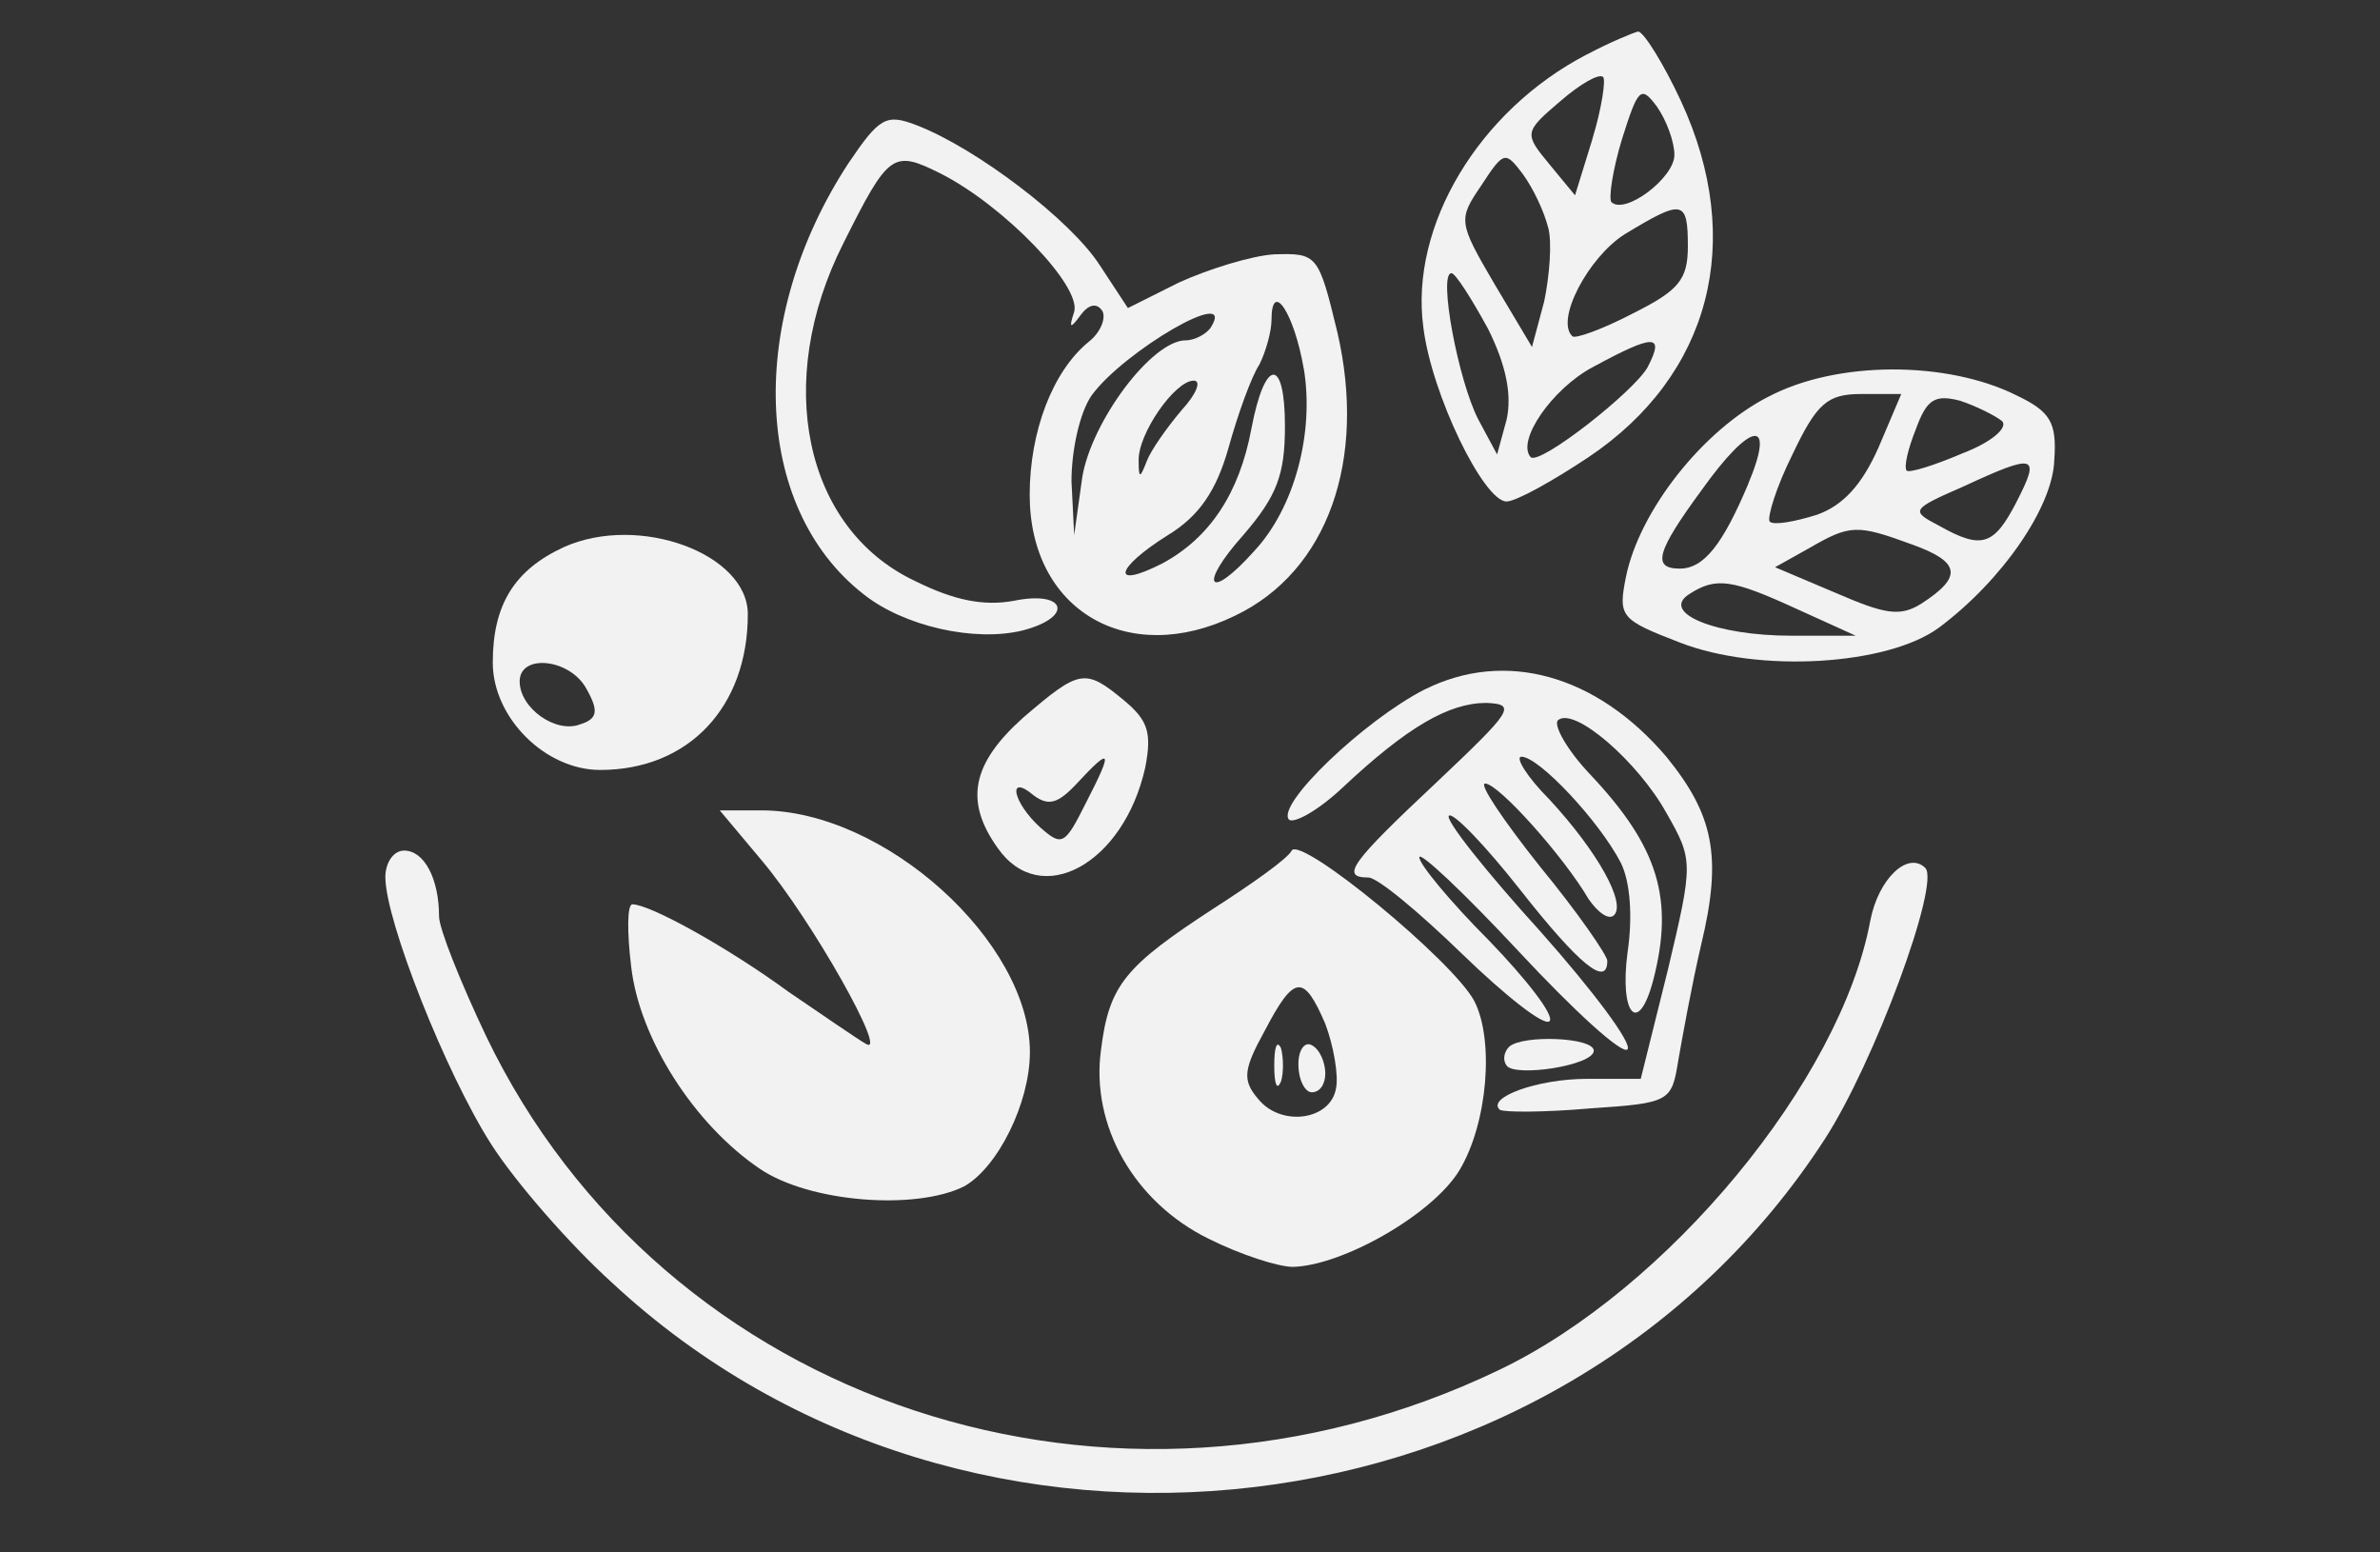
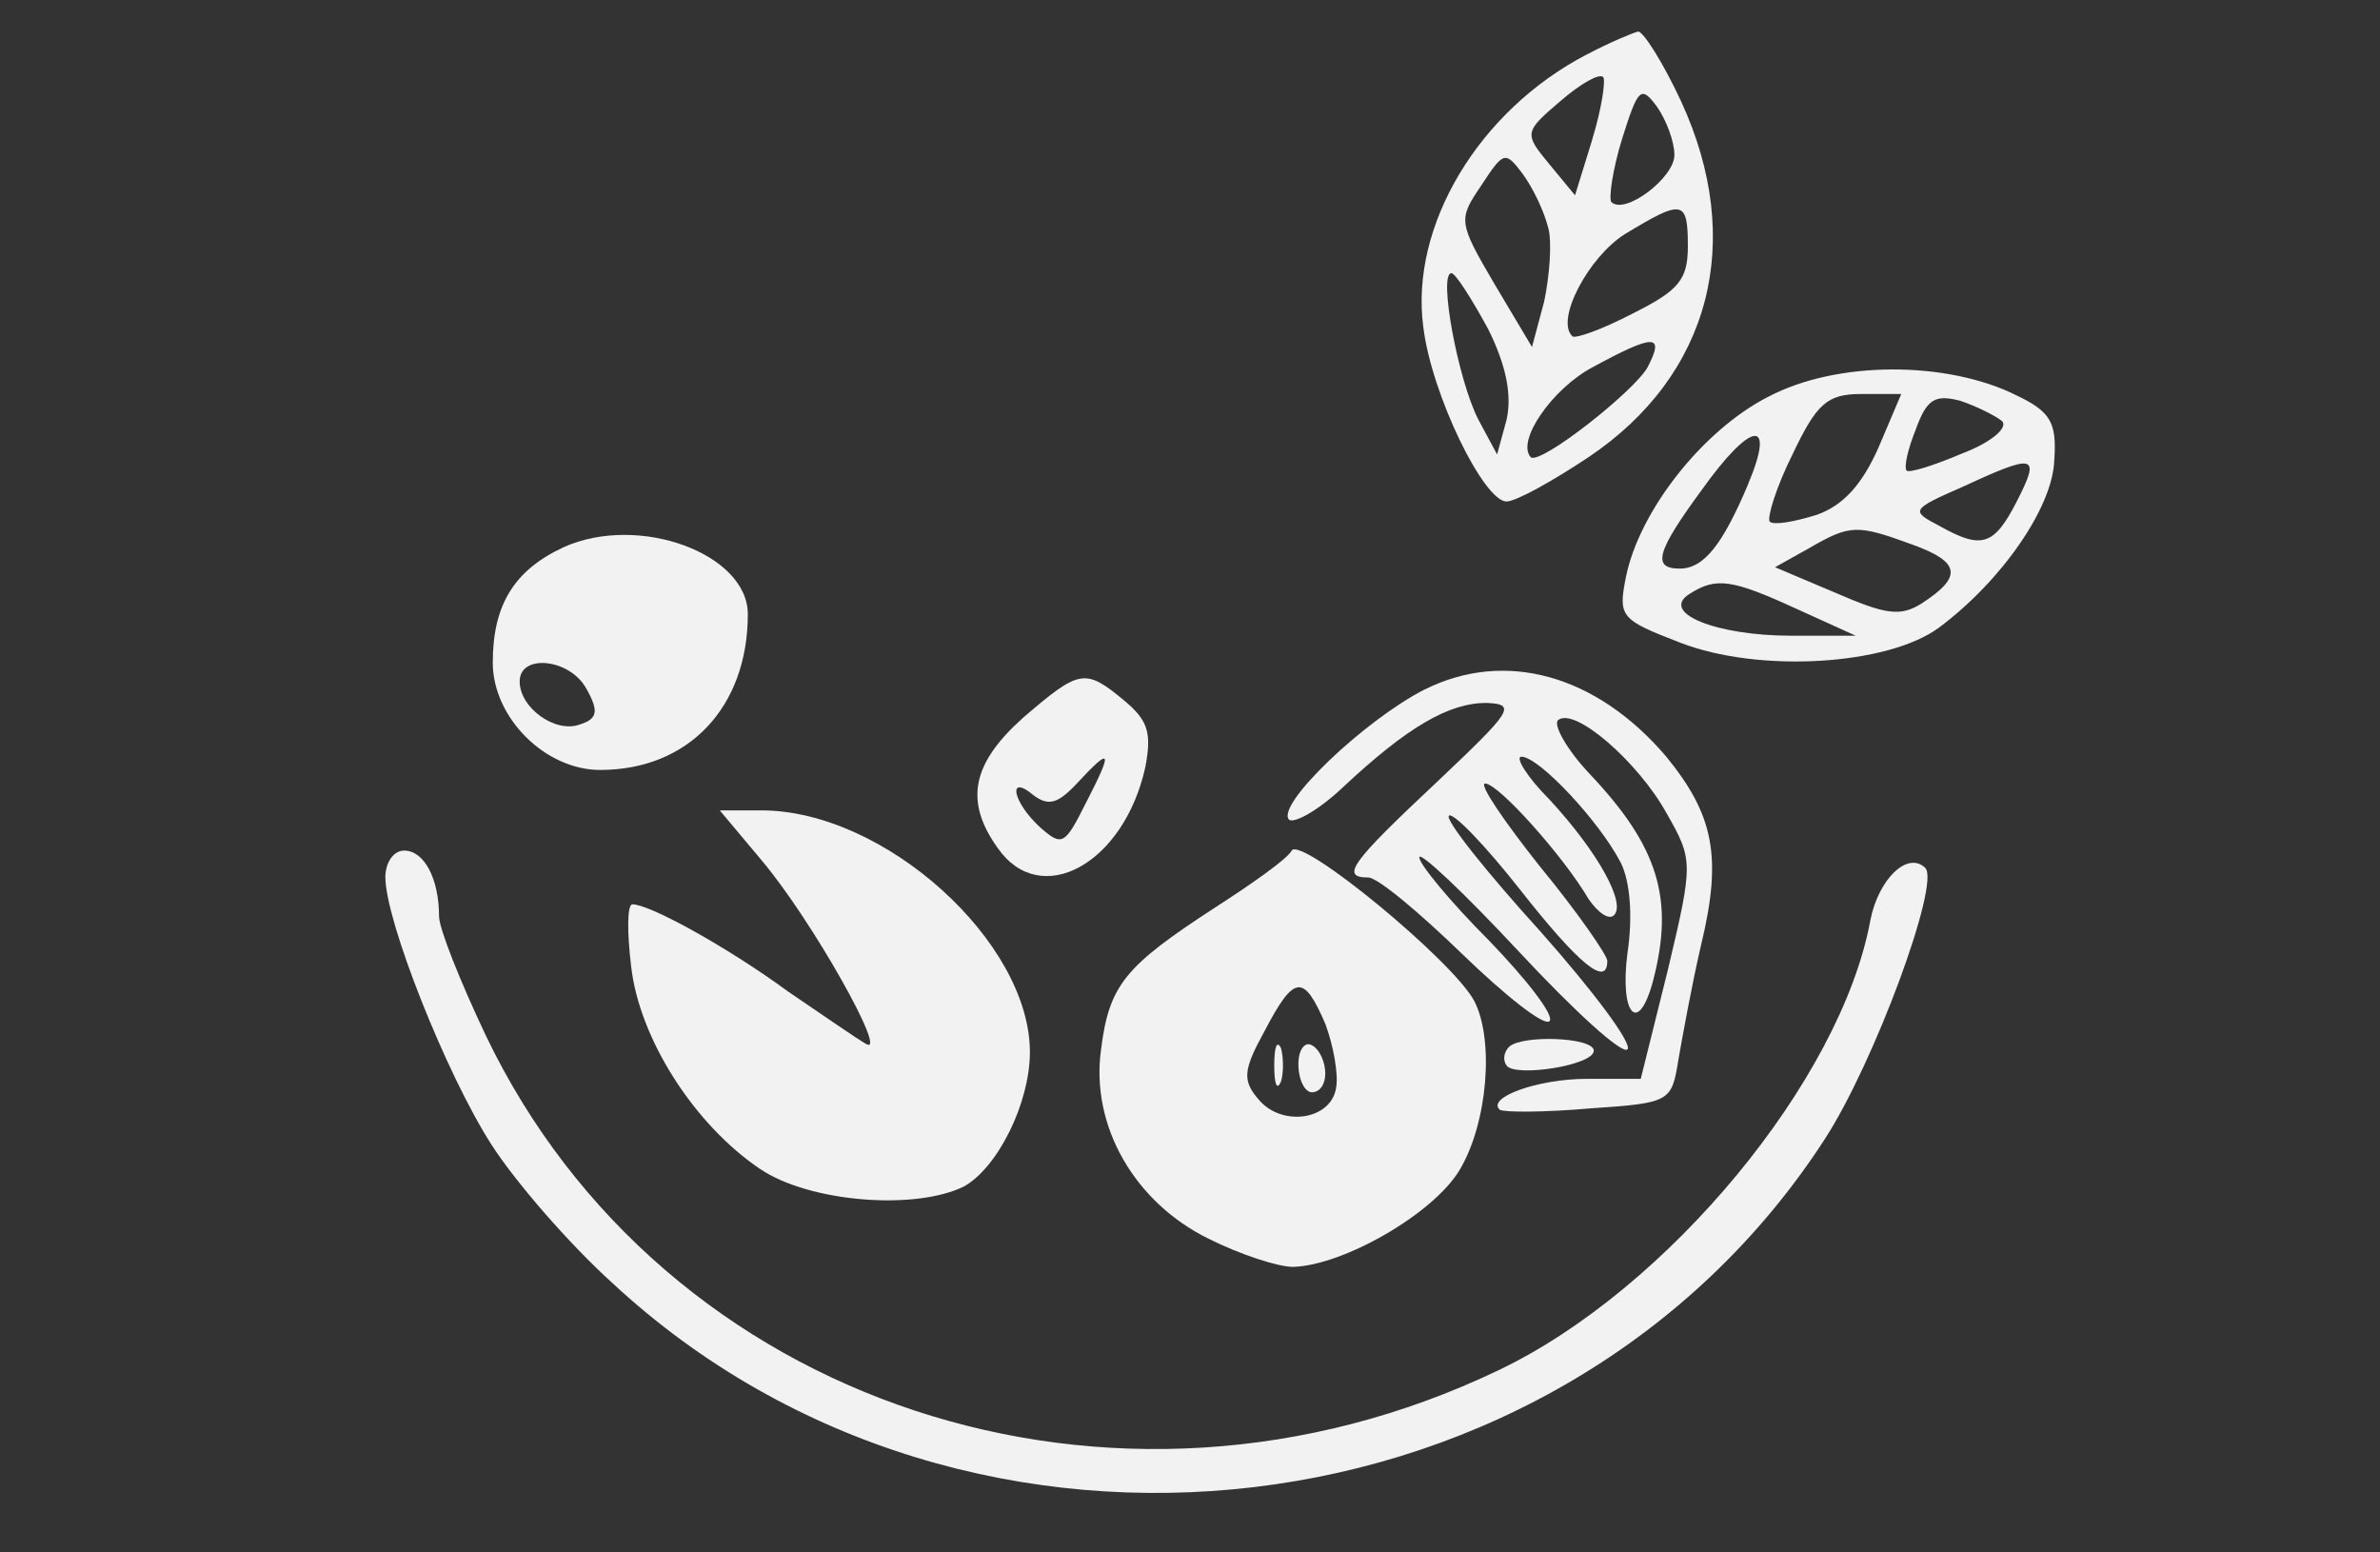
<svg xmlns="http://www.w3.org/2000/svg" xmlns:ns1="http://www.inkscape.org/namespaces/inkscape" xmlns:ns2="http://sodipodi.sourceforge.net/DTD/sodipodi-0.dtd" ns1:version="1.0 (4035a4fb49, 2020-05-01)" ns2:docname="SplashScreen.svg" xml:space="preserve" style="enable-background:new 0 0 46 30;" viewBox="0 0 46 30" y="0px" x="0px" id="_x31_" version="1.1">
  <rect x="0" y="0" width="46" height="30" fill="#333333" stroke="none" />
  <defs id="defs9" />
  <ns2:namedview ns1:current-layer="_x31_" ns1:window-maximized="1" ns1:window-y="-9" ns1:window-x="-9" ns1:cy="14.632903" ns1:cx="22.885635" ns1:zoom="18.569239" showgrid="false" id="namedview7" ns1:window-height="1051" ns1:window-width="1920" ns1:pageshadow="2" ns1:pageopacity="0" guidetolerance="10" gridtolerance="10" objecttolerance="10" borderopacity="1" bordercolor="#666666" pagecolor="#ffffff" />
  <style id="style2" type="text/css">
	.st0{fill:#FFFFFF;}
</style>
  <g style="fill:#f2f2f2" id="g1003" transform="matrix(1.333,0,0,1.333,-94.987,-3.251)">
    <path id="path842" d="m 94.27,3.226 c -1.577,0.818 -2.57,2.492 -2.375,3.952 0.117,0.973 0.876,2.531 1.207,2.531 0.136,0 0.662,-0.292 1.188,-0.642 1.772,-1.188 2.278,-3.134 1.343,-5.159 -0.253,-0.545 -0.545,-1.012 -0.623,-1.012 -0.078,0.019 -0.409,0.156 -0.74,0.331 z m 0.078,1.226 -0.253,0.818 -0.37,-0.448 C 93.355,4.374 93.355,4.355 93.88,3.907 94.172,3.654 94.445,3.498 94.503,3.556 94.542,3.595 94.484,4.004 94.347,4.452 Z m 1.188,0.234 c 0,0.331 -0.72,0.876 -0.915,0.681 -0.039,-0.058 0.019,-0.467 0.156,-0.915 0.234,-0.74 0.273,-0.779 0.506,-0.467 0.136,0.195 0.253,0.506 0.253,0.701 z m -1.83,1.051 c 0.058,0.214 0.019,0.701 -0.058,1.071 L 93.471,7.469 92.926,6.554 C 92.401,5.659 92.401,5.62 92.732,5.133 93.063,4.627 93.082,4.627 93.335,4.958 c 0.156,0.214 0.311,0.545 0.37,0.779 z m 2.025,0.273 c 0,0.487 -0.136,0.642 -0.798,0.973 -0.448,0.234 -0.837,0.37 -0.876,0.331 -0.253,-0.234 0.234,-1.149 0.759,-1.48 0.837,-0.506 0.915,-0.506 0.915,0.175 z m -2.901,1.188 c 0.273,0.545 0.35,0.973 0.273,1.324 L 92.965,9.027 92.693,8.521 C 92.401,7.956 92.109,6.399 92.303,6.399 c 0.058,0 0.292,0.37 0.526,0.798 z m 2.317,0.565 c -0.195,0.35 -1.557,1.421 -1.694,1.304 -0.214,-0.234 0.311,-0.993 0.896,-1.304 0.896,-0.487 1.051,-0.487 0.798,0 z" style="fill:#f2f2f2;stroke:none;stroke-width:0.019" />
-     <path id="path844" d="m 83.562,4.802 c -1.48,2.258 -1.402,4.984 0.214,6.249 0.584,0.467 1.616,0.701 2.317,0.526 0.74,-0.195 0.623,-0.584 -0.136,-0.428 -0.428,0.078 -0.857,0 -1.441,-0.292 -1.596,-0.759 -2.044,-2.881 -1.032,-4.886 0.662,-1.324 0.72,-1.363 1.421,-1.012 0.915,0.467 2.044,1.635 1.927,2.005 -0.078,0.234 -0.058,0.253 0.097,0.039 0.117,-0.156 0.234,-0.175 0.311,-0.058 0.058,0.097 -0.019,0.311 -0.195,0.448 -0.526,0.428 -0.857,1.304 -0.857,2.219 0,1.674 1.421,2.511 2.979,1.752 C 90.512,10.721 91.077,9.105 90.649,7.255 90.376,6.126 90.357,6.107 89.734,6.126 89.403,6.146 88.78,6.34 88.351,6.535 L 87.612,6.905 87.203,6.282 C 86.775,5.62 85.412,4.588 84.555,4.257 84.107,4.082 84.01,4.14 83.562,4.802 Z m 6.6,2.979 c 0.156,0.934 -0.136,2.025 -0.72,2.648 -0.662,0.74 -0.818,0.506 -0.156,-0.234 0.487,-0.565 0.603,-0.876 0.603,-1.577 0,-1.012 -0.292,-0.993 -0.487,0.039 -0.175,0.934 -0.603,1.577 -1.285,1.947 -0.759,0.389 -0.701,0.078 0.078,-0.409 0.448,-0.273 0.701,-0.642 0.876,-1.265 0.136,-0.487 0.331,-1.032 0.448,-1.207 0.097,-0.195 0.175,-0.487 0.175,-0.642 0,-0.603 0.331,-0.097 0.467,0.701 z m -1.343,-0.603 c -0.058,0.097 -0.234,0.195 -0.37,0.195 -0.487,0 -1.363,1.168 -1.499,1.986 l -0.117,0.837 -0.039,-0.779 c 0,-0.448 0.117,-0.993 0.292,-1.246 0.467,-0.642 2.103,-1.596 1.733,-0.993 z m -0.428,1.207 c -0.214,0.253 -0.448,0.584 -0.506,0.74 -0.097,0.253 -0.117,0.253 -0.117,0 -0.019,-0.389 0.526,-1.168 0.798,-1.168 0.117,0 0.039,0.195 -0.175,0.428 z" style="fill:#f2f2f2;stroke:none;stroke-width:0.019" />
    <path id="path848" d="m 96.898,8.19 c -0.954,0.487 -1.869,1.655 -2.064,2.609 -0.117,0.584 -0.078,0.623 0.779,0.954 1.149,0.448 3.017,0.331 3.757,-0.214 0.915,-0.681 1.655,-1.752 1.674,-2.433 0.039,-0.545 -0.058,-0.701 -0.545,-0.934 -1.012,-0.506 -2.609,-0.506 -3.602,0.019 z m 1.596,0.74 c -0.234,0.526 -0.506,0.837 -0.896,0.973 -0.311,0.097 -0.623,0.156 -0.681,0.097 -0.039,-0.058 0.097,-0.506 0.331,-0.973 C 97.599,8.287 97.754,8.151 98.241,8.151 h 0.584 z m 1.791,-0.389 c 0.097,0.097 -0.156,0.311 -0.565,0.467 -0.409,0.175 -0.779,0.292 -0.818,0.253 -0.039,-0.058 0.019,-0.311 0.136,-0.603 0.156,-0.428 0.273,-0.506 0.642,-0.409 0.234,0.078 0.506,0.214 0.603,0.292 z m -3.679,0.915 c -0.37,0.876 -0.642,1.226 -0.993,1.226 -0.409,0 -0.331,-0.253 0.311,-1.129 0.72,-1.012 1.09,-1.071 0.681,-0.097 z m 3.894,0.253 c -0.331,0.642 -0.506,0.701 -1.129,0.35 -0.409,-0.214 -0.409,-0.234 0.35,-0.565 1.051,-0.487 1.129,-0.467 0.779,0.214 z m -1.518,0.623 c 0.701,0.253 0.74,0.467 0.136,0.857 -0.311,0.195 -0.526,0.156 -1.246,-0.156 L 96.995,10.662 97.482,10.39 c 0.603,-0.35 0.701,-0.35 1.499,-0.058 z m -1.674,0.934 0.857,0.389 h -0.934 c -1.09,0 -1.908,-0.331 -1.48,-0.603 0.389,-0.253 0.623,-0.214 1.557,0.214 z" style="fill:#f2f2f2;stroke:none;stroke-width:0.019" />
    <path id="path850" d="m 79.435,10.37 c -0.72,0.331 -1.032,0.837 -1.032,1.674 0,0.798 0.759,1.557 1.557,1.557 1.285,0 2.141,-0.915 2.141,-2.258 0,-0.876 -1.577,-1.46 -2.667,-0.973 z m 0.331,2.064 c 0.175,0.311 0.156,0.428 -0.097,0.506 -0.35,0.136 -0.876,-0.234 -0.876,-0.623 0,-0.409 0.74,-0.331 0.973,0.117 z" style="fill:#f2f2f2;stroke:none;stroke-width:0.019" />
    <path id="path852" d="m 91.914,12.434 c -0.876,0.448 -2.161,1.674 -1.966,1.888 0.078,0.058 0.428,-0.136 0.779,-0.467 0.934,-0.876 1.538,-1.226 2.083,-1.226 0.448,0.019 0.37,0.117 -0.72,1.149 -1.246,1.168 -1.402,1.382 -0.993,1.382 0.136,0 0.74,0.506 1.363,1.11 0.623,0.603 1.188,1.051 1.265,0.973 0.078,-0.078 -0.331,-0.603 -0.876,-1.168 -0.565,-0.565 -1.012,-1.11 -1.012,-1.207 0,-0.097 0.642,0.506 1.441,1.363 0.798,0.857 1.499,1.499 1.577,1.421 0.078,-0.078 -0.487,-0.837 -1.265,-1.713 -0.779,-0.857 -1.382,-1.616 -1.324,-1.674 0.058,-0.058 0.526,0.428 1.032,1.071 0.857,1.09 1.265,1.421 1.265,1.032 0,-0.078 -0.428,-0.701 -0.973,-1.363 -0.526,-0.662 -0.896,-1.207 -0.798,-1.207 0.195,0 1.149,1.071 1.499,1.674 0.136,0.195 0.292,0.311 0.37,0.234 0.175,-0.175 -0.234,-0.915 -0.934,-1.674 -0.331,-0.331 -0.506,-0.623 -0.409,-0.623 0.253,0 1.129,0.934 1.441,1.538 0.136,0.273 0.175,0.779 0.097,1.304 -0.117,0.896 0.156,1.207 0.37,0.409 0.311,-1.188 0.078,-1.947 -0.915,-2.998 -0.331,-0.35 -0.526,-0.701 -0.467,-0.779 0.234,-0.214 1.168,0.603 1.577,1.343 0.389,0.681 0.389,0.72 0.019,2.278 L 95.048,18.079 h -0.779 c -0.72,0 -1.46,0.273 -1.265,0.448 0.058,0.039 0.642,0.039 1.304,-0.019 1.168,-0.078 1.188,-0.097 1.285,-0.701 0.058,-0.331 0.195,-1.09 0.331,-1.674 0.311,-1.285 0.175,-1.888 -0.506,-2.725 -1.012,-1.188 -2.336,-1.557 -3.504,-0.973 z" style="fill:#f2f2f2;stroke:none;stroke-width:0.019" />
    <path id="path854" d="m 86.093,12.843 c -0.74,0.662 -0.857,1.207 -0.37,1.888 0.623,0.896 1.83,0.234 2.141,-1.168 0.097,-0.506 0.039,-0.681 -0.311,-0.973 -0.565,-0.467 -0.642,-0.448 -1.46,0.253 z m 0.915,1.226 c -0.311,0.623 -0.35,0.642 -0.662,0.37 -0.409,-0.37 -0.487,-0.798 -0.097,-0.467 0.214,0.156 0.35,0.117 0.623,-0.175 0.506,-0.545 0.526,-0.487 0.136,0.273 z" style="fill:#f2f2f2;stroke:none;stroke-width:0.019" />
    <path id="path860" d="m 82.297,14.906 c 0.74,0.876 1.849,2.862 1.518,2.667 -0.136,-0.078 -0.642,-0.428 -1.129,-0.759 -0.876,-0.642 -2.005,-1.265 -2.258,-1.265 -0.078,0 -0.078,0.409 -0.019,0.896 0.117,1.051 0.915,2.297 1.869,2.94 0.72,0.487 2.258,0.603 2.959,0.253 0.487,-0.273 0.954,-1.207 0.954,-1.947 0,-1.596 -2.103,-3.504 -3.894,-3.504 h -0.603 z" style="fill:#f2f2f2;stroke:none;stroke-width:0.019" />
    <path id="path864" d="m 89.987,14.77 c -0.058,0.117 -0.584,0.487 -1.129,0.837 -1.285,0.837 -1.518,1.11 -1.635,2.044 -0.156,1.11 0.487,2.219 1.557,2.745 0.467,0.234 1.012,0.409 1.226,0.409 0.72,-0.019 2.025,-0.759 2.414,-1.402 0.409,-0.681 0.506,-1.888 0.214,-2.453 -0.311,-0.584 -2.511,-2.395 -2.648,-2.18 z m 0.487,2.511 c 0.117,0.311 0.195,0.74 0.156,0.934 -0.078,0.467 -0.798,0.565 -1.129,0.156 -0.234,-0.273 -0.214,-0.428 0.097,-0.993 0.428,-0.818 0.565,-0.818 0.876,-0.097 z" style="fill:#f2f2f2;stroke:none;stroke-width:0.019" />
    <path id="path866" d="m 89.734,17.885 c 0,0.273 0.039,0.37 0.097,0.234 0.039,-0.117 0.039,-0.35 0,-0.487 -0.058,-0.117 -0.097,-0.019 -0.097,0.253 z" style="fill:#f2f2f2;stroke:none;stroke-width:0.019" />
    <path id="path868" d="m 90.084,17.865 c 0,0.234 0.097,0.409 0.195,0.409 0.117,0 0.195,-0.117 0.195,-0.273 0,-0.156 -0.078,-0.35 -0.195,-0.409 -0.097,-0.058 -0.195,0.058 -0.195,0.273 z" style="fill:#f2f2f2;stroke:none;stroke-width:0.019" />
    <path id="path872" d="m 76.846,15.159 c 0,0.623 0.876,2.842 1.538,3.874 0.35,0.545 1.129,1.441 1.752,2.005 5.178,4.809 13.783,3.777 17.579,-2.083 0.72,-1.11 1.674,-3.699 1.46,-3.932 -0.253,-0.253 -0.681,0.156 -0.798,0.759 -0.428,2.317 -2.94,5.354 -5.393,6.522 -5.568,2.667 -12.109,0.506 -14.679,-4.847 -0.37,-0.779 -0.681,-1.557 -0.681,-1.733 0,-0.545 -0.214,-0.954 -0.506,-0.954 -0.156,0 -0.273,0.175 -0.273,0.389 z" style="fill:#f2f2f2;stroke:none;stroke-width:0.019" />
    <path id="path874" d="m 93.141,17.612 c -0.078,0.078 -0.097,0.195 -0.039,0.273 0.117,0.175 1.265,0 1.265,-0.214 0,-0.195 -1.032,-0.234 -1.226,-0.058 z" style="fill:#f2f2f2;stroke:none;stroke-width:0.019" />
  </g>
</svg>